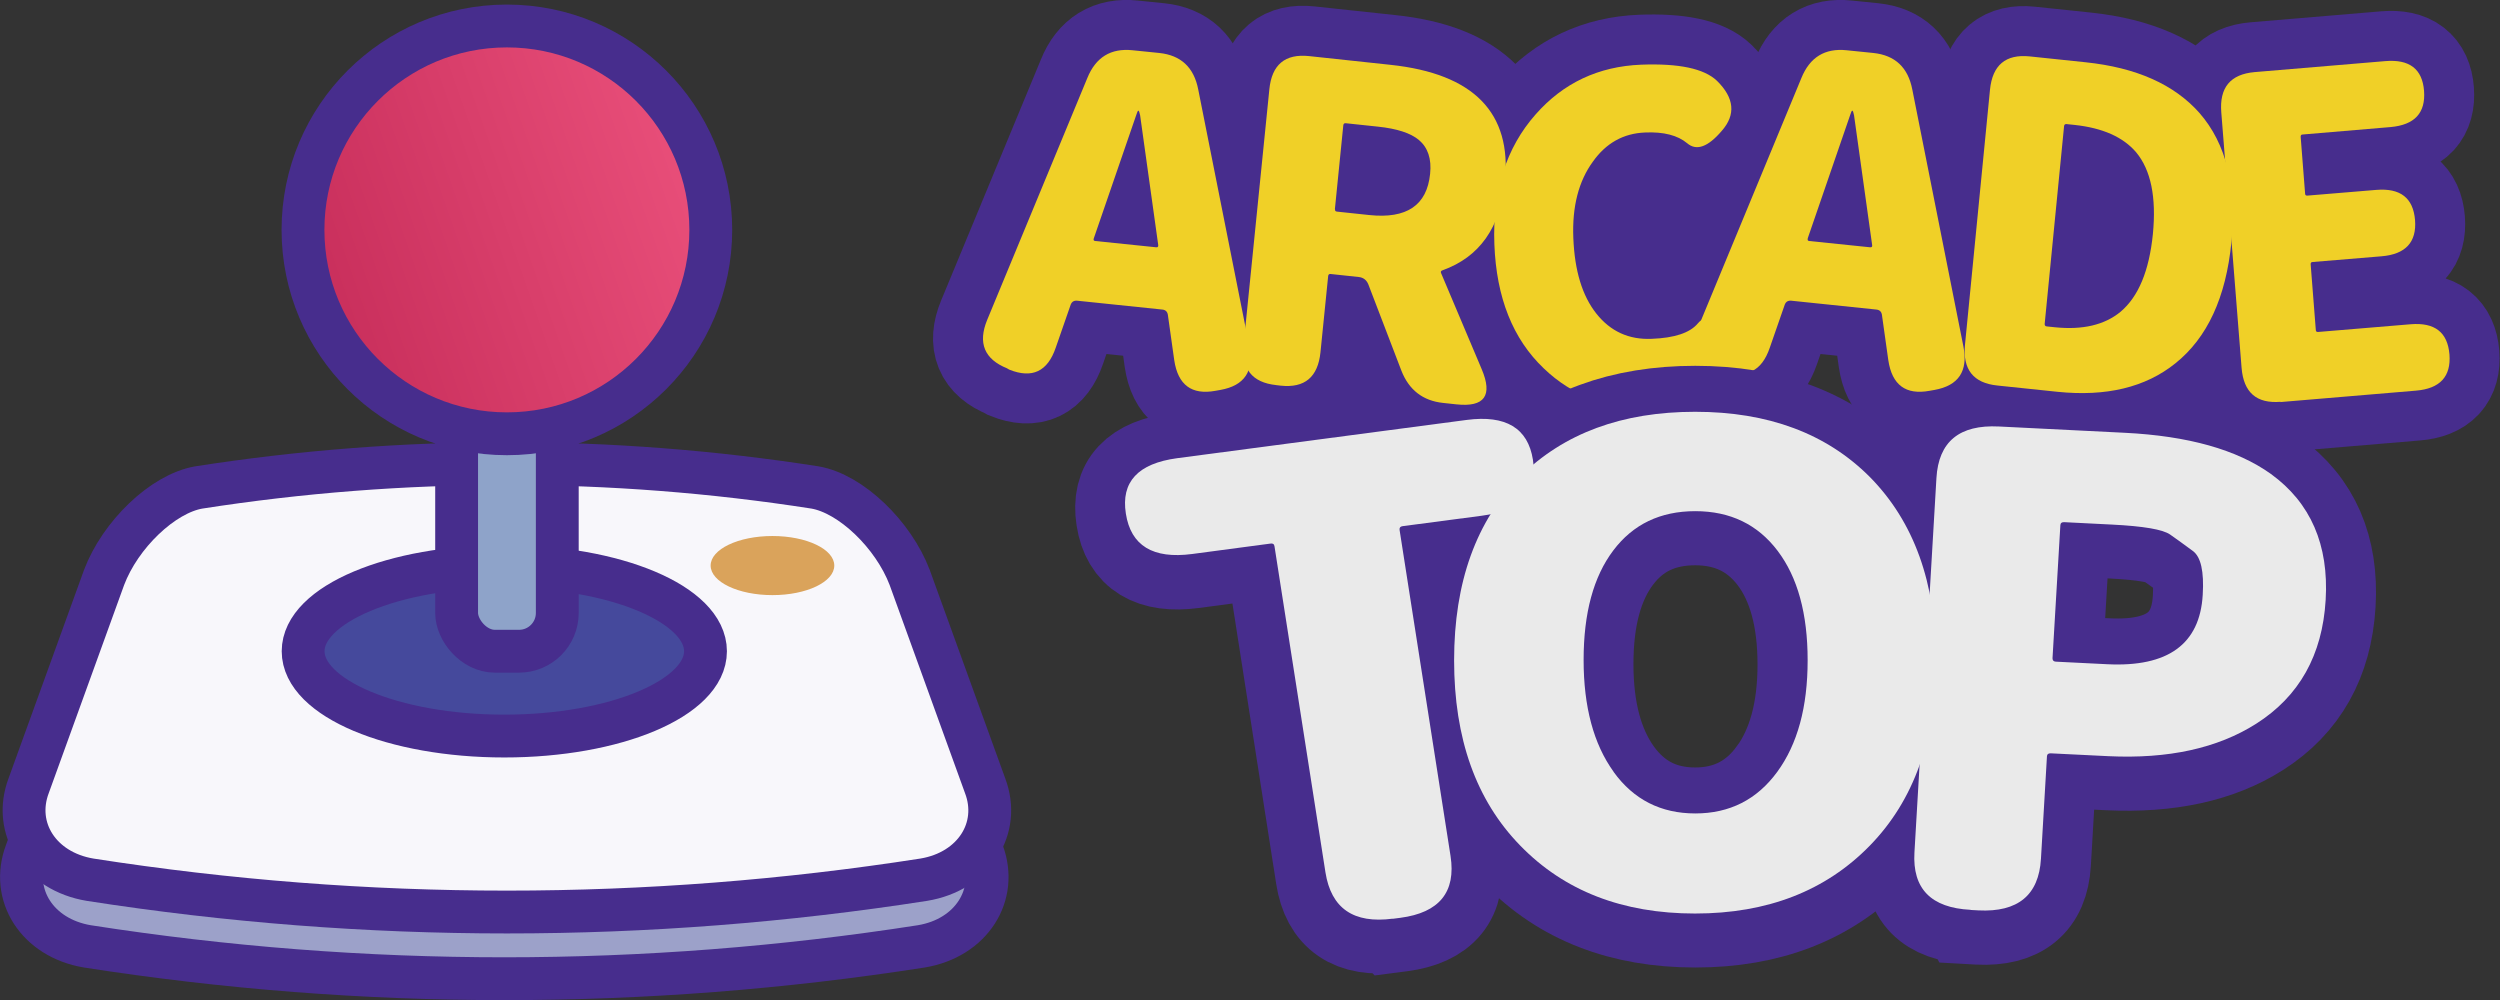
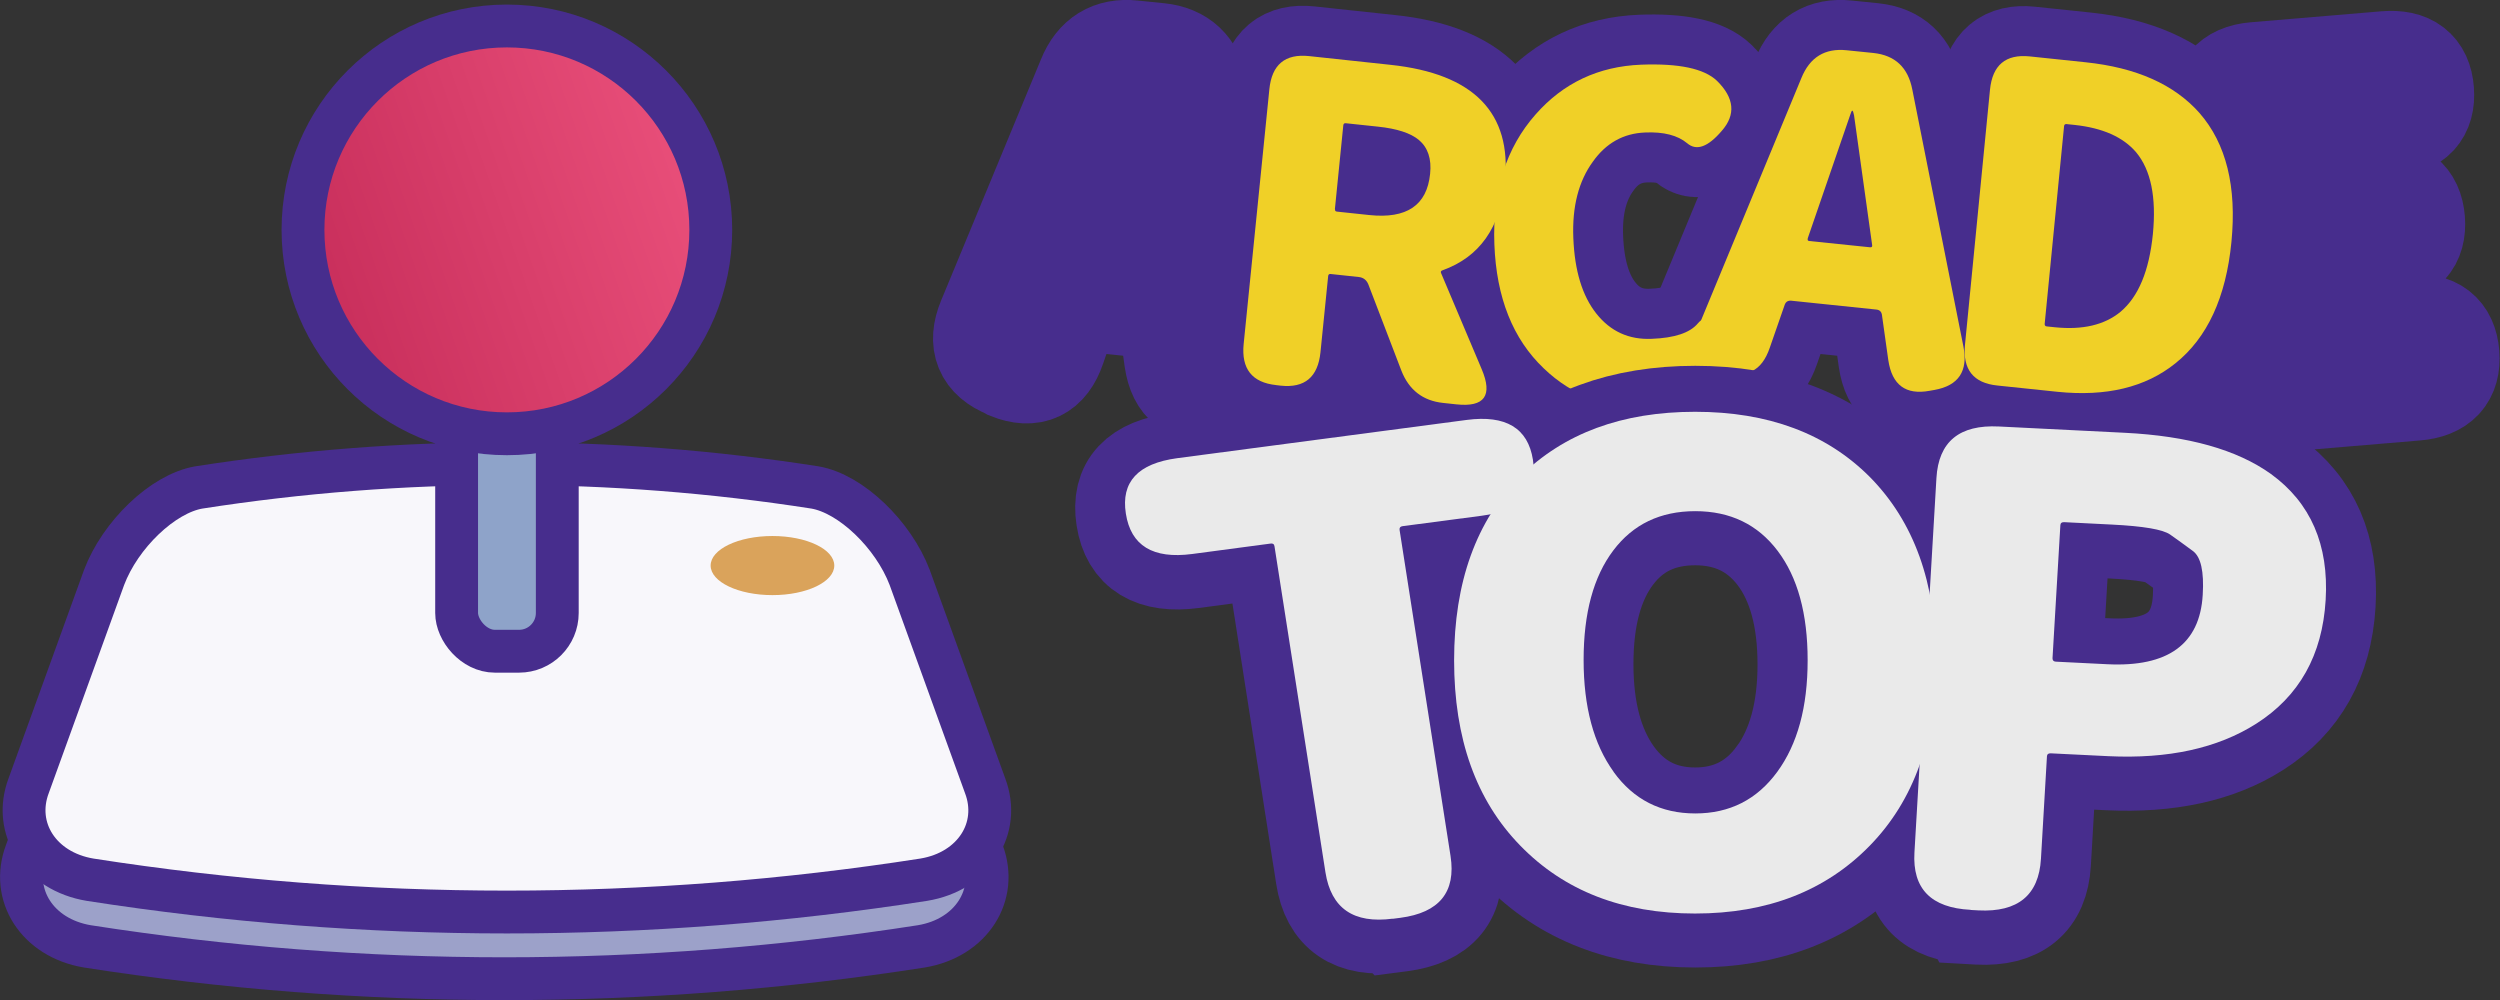
<svg xmlns="http://www.w3.org/2000/svg" id="_图层_1" data-name="图层 1" width="175.09" height="70.04" viewBox="0 0 175.09 70.04">
  <rect x="0" y="0" width="175.09" height="70.04" fill="#333333" stroke="none" />
  <defs>
    <style>
      .cls-1 {
        fill: #8ea3c9;
      }

      .cls-1, .cls-2, .cls-3, .cls-4, .cls-5, .cls-6, .cls-7 {
        stroke: #472d8d;
        stroke-miterlimit: 10;
      }

      .cls-1, .cls-2, .cls-5, .cls-7 {
        stroke-width: 3px;
      }

      .cls-2 {
        fill: none;
      }

      .cls-8 {
        fill: #9ca1c9;
      }

      .cls-9 {
        fill: #f8f7fb;
      }

      .cls-3, .cls-4, .cls-6 {
        stroke-width: 7px;
      }

      .cls-4 {
        fill: url(#_未命名的渐变_478);
      }

      .cls-10 {
        fill: #472d8d;
      }

      .cls-5 {
        fill: #45499c;
      }

      .cls-11 {
        fill: #eaeaea;
      }

      .cls-12 {
        fill: #daa35b;
      }

      .cls-6, .cls-13 {
        fill: #f0d027;
      }

      .cls-7 {
        fill: url(#_未命名的渐变_21);
      }
    </style>
    <linearGradient id="_未命名的渐变_21" data-name="未命名的渐变 21" x1="22.03" y1="20.83" x2="48.97" y2="11.37" gradientUnits="userSpaceOnUse">
      <stop offset="0" stop-color="#c82e5b" />
      <stop offset="1" stop-color="#e94f7a" />
    </linearGradient>
    <linearGradient id="_未命名的渐变_478" data-name="未命名的渐变 478" x1="101.84" y1="46.69" x2="135.6" y2="46.69" gradientUnits="userSpaceOnUse">
      <stop offset="0" stop-color="#472d8d" />
      <stop offset=".07" stop-color="#442b83" />
      <stop offset=".71" stop-color="#2c1d34" />
      <stop offset="1" stop-color="#231815" />
    </linearGradient>
  </defs>
  <g>
    <path class="cls-8" d="M56.9,38.81c-14.3-2.23-28.86-2.23-43.16,0-2.53.44-5.5,3.31-6.63,6.3-1.76,4.86-3.52,9.72-5.28,14.58-1.13,2.99.78,6,4.29,6.59,19.35,3.02,39.05,3.02,58.4,0,3.51-.58,5.42-3.6,4.29-6.59-1.76-4.86-3.52-9.72-5.28-14.58-1.14-2.99-4.1-5.86-6.63-6.3Z" />
    <path class="cls-2" d="M56.9,38.81c-14.3-2.23-28.86-2.23-43.16,0-2.53.44-5.5,3.31-6.63,6.3-1.76,4.86-3.52,9.72-5.28,14.58-1.13,2.99.78,6,4.29,6.59,19.35,3.02,39.05,3.02,58.4,0,3.51-.58,5.42-3.6,4.29-6.59-1.76-4.86-3.52-9.72-5.28-14.58-1.14-2.99-4.1-5.86-6.63-6.3Z" />
  </g>
  <g>
    <path class="cls-9" d="M57.08,34.14c-14.3-2.23-28.86-2.23-43.16,0-2.53.44-5.5,3.31-6.63,6.3-1.76,4.86-3.52,9.72-5.28,14.58-1.13,2.99.78,6,4.29,6.59,19.35,3.02,39.05,3.02,58.4,0,3.51-.58,5.43-3.6,4.29-6.59-1.76-4.86-3.52-9.72-5.28-14.58-1.14-2.99-4.1-5.86-6.63-6.3Z" />
    <path class="cls-2" d="M57.08,34.14c-14.3-2.23-28.86-2.23-43.16,0-2.53.44-5.5,3.31-6.63,6.3-1.76,4.86-3.52,9.72-5.28,14.58-1.13,2.99.78,6,4.29,6.59,19.35,3.02,39.05,3.02,58.4,0,3.51-.58,5.43-3.6,4.29-6.59-1.76-4.86-3.52-9.72-5.28-14.58-1.14-2.99-4.1-5.86-6.63-6.3Z" />
  </g>
-   <ellipse class="cls-5" cx="35.32" cy="45.61" rx="14.09" ry="5.94" />
  <rect class="cls-1" x="31.98" y="19.42" width="7.05" height="26.19" rx="2.68" ry="2.68" />
  <circle class="cls-7" cx="35.5" cy="16.1" r="14.28" />
  <g>
    <path class="cls-3" d="M138.01,64.01c-2.77-.14-4.08-1.48-3.93-4.02l1.54-26.22c.15-2.55,1.61-3.75,4.38-3.61l8.8.44c4.45.22,7.86,1.18,10.24,2.88,2.79,2.02,4.07,4.97,3.84,8.83-.23,3.86-1.85,6.75-4.87,8.67-2.71,1.72-6.16,2.47-10.34,2.27l-4.05-.2c-.17,0-.25.06-.26.22l-.42,7.18c-.15,2.54-1.61,3.75-4.38,3.61l-.54-.03ZM143.75,46.38c0,.15.07.23.23.24l3.61.18c4.25.21,6.48-1.41,6.68-4.86.1-1.64-.13-2.66-.69-3.07-.55-.41-1.08-.79-1.59-1.15-.51-.36-1.87-.59-4.07-.7l-3.36-.17c-.17,0-.25.06-.26.21l-.55,9.32Z" />
    <path class="cls-3" d="M97.55,64.61c-2.75.36-4.32-.72-4.71-3.23l-3.56-22.81c-.02-.15-.12-.21-.28-.19l-5.49.73c-2.75.36-4.3-.58-4.65-2.83s.85-3.51,3.6-3.87l20.31-2.68c2.75-.36,4.29.57,4.64,2.78s-.85,3.56-3.59,3.92l-5.54.73c-.16.02-.23.11-.21.26l3.56,22.81c.39,2.52-.78,3.96-3.53,4.32l-.54.07Z" />
  </g>
-   <circle class="cls-10" cx="115.09" cy="16.1" r="7.27" />
  <g>
    <path class="cls-6" d="M70.54,25.8c-1.6-.64-2.07-1.78-1.4-3.4l7.01-16.93c.59-1.46,1.65-2.11,3.17-1.95l1.87.19c1.52.16,2.43,1.01,2.73,2.56l3.58,18c.34,1.72-.34,2.74-2.03,3.04l-.34.06c-1.67.31-2.63-.41-2.89-2.14l-.45-3.2c-.04-.21-.17-.33-.39-.35l-5.96-.62c-.22-.02-.37.07-.45.27l-1.05,3.02c-.57,1.67-1.65,2.18-3.25,1.54l-.14-.08ZM76.6,16.71c-.03.1,0,.16.11.17l4.27.44c.1.01.14-.04.14-.14l-1.27-9.1c-.04-.21-.08-.32-.12-.33-.04,0-.09.1-.15.3l-2.98,8.66Z" />
    <path class="cls-6" d="M89.37,26.97c-1.68-.18-2.44-1.14-2.27-2.87l1.8-17.84c.17-1.73,1.1-2.51,2.79-2.33l5.69.61c5.84.62,8.51,3.36,8.02,8.2-.32,3.2-1.78,5.26-4.37,6.19-.1.03-.14.09-.11.18l2.85,6.74c.78,1.86.19,2.68-1.77,2.47l-.93-.1c-1.42-.15-2.4-.91-2.93-2.28l-2.31-6.03c-.13-.31-.36-.48-.68-.51l-1.96-.21c-.1-.01-.16.04-.17.14l-.54,5.35c-.18,1.73-1.1,2.51-2.79,2.33l-.33-.04ZM93.5,14.65c-.01.1.03.16.13.17l2.26.24c2.63.28,4.05-.68,4.27-2.89.11-1.05-.16-1.84-.79-2.37-.58-.48-1.53-.79-2.86-.93l-2.26-.24c-.1-.01-.16.04-.17.14l-.59,5.88Z" />
    <path class="cls-6" d="M115.63,28.53c-2.99.12-5.49-.79-7.5-2.72-2.18-2.07-3.33-4.97-3.48-8.7-.14-3.73.83-6.76,2.9-9.11,1.94-2.19,4.39-3.35,7.38-3.47,2.64-.1,4.41.27,5.31,1.13,1.21,1.2,1.33,2.36.34,3.5-.97,1.14-1.78,1.43-2.43.87-.66-.55-1.64-.81-2.95-.75-1.51.06-2.73.74-3.65,2.04-1,1.37-1.46,3.15-1.37,5.34.09,2.28.62,4.04,1.61,5.29.99,1.25,2.28,1.84,3.88,1.77,1.6-.06,2.68-.42,3.23-1.08.55-.65,1.39-.51,2.51.44,1.12.95,1.16,2.1.1,3.45-.92,1.2-2.88,1.86-5.87,1.98Z" />
    <path class="cls-6" d="M139.89,27c-1.69-.17-2.44-1.13-2.27-2.86l1.75-17.85c.17-1.73,1.1-2.51,2.78-2.34l3.91.41c3.55.37,6.21,1.55,7.98,3.55,1.88,2.15,2.62,5.17,2.24,9.04-.38,3.88-1.69,6.71-3.93,8.5-2.09,1.68-4.84,2.34-8.25,1.99l-4.21-.44ZM143.2,22.69c0,.1.04.16.14.17l.57.06c1.95.2,3.48-.16,4.6-1.08,1.26-1.06,2.01-2.87,2.27-5.45.25-2.58-.14-4.48-1.17-5.72-.91-1.07-2.35-1.71-4.31-1.92l-.57-.06c-.1-.01-.16.04-.17.14l-1.36,13.86Z" />
    <path class="cls-6" d="M159.73,28.14c-1.69.14-2.6-.65-2.74-2.39l-1.42-17.88c-.14-1.74.64-2.67,2.33-2.82l9.16-.77c1.69-.14,2.59.55,2.71,2.08.12,1.55-.66,2.39-2.35,2.54l-6.15.52c-.1,0-.15.06-.14.17l.31,3.97c0,.1.06.15.16.14l4.82-.4c1.69-.14,2.59.56,2.72,2.11.12,1.55-.66,2.4-2.35,2.54l-4.82.4c-.1,0-.15.06-.14.17l.36,4.59c0,.1.06.15.16.14l6.48-.54c1.69-.14,2.59.56,2.72,2.11.12,1.55-.66,2.4-2.35,2.54l-9.5.8Z" />
    <path class="cls-6" d="M120.55,25.8c-1.6-.65-2.06-1.78-1.4-3.4l7.01-16.93c.59-1.46,1.65-2.11,3.17-1.95l1.87.19c1.52.16,2.43,1.01,2.73,2.56l3.58,18c.34,1.72-.34,2.74-2.03,3.04l-.34.06c-1.67.31-2.63-.41-2.89-2.14l-.45-3.2c-.04-.21-.17-.33-.39-.35l-5.96-.62c-.22-.02-.37.07-.45.27l-1.05,3.02c-.57,1.67-1.65,2.18-3.25,1.54l-.14-.08ZM126.61,16.71c-.03.1,0,.16.1.17l4.27.44c.1.01.15-.04.14-.14l-1.27-9.1c-.04-.21-.08-.32-.12-.33-.04,0-.09.1-.15.3l-2.98,8.66Z" />
  </g>
  <ellipse class="cls-12" cx="54.1" cy="39.61" rx="4.33" ry="2.07" />
  <g>
-     <path class="cls-13" d="M70.54,25.8c-1.6-.64-2.07-1.78-1.4-3.4l7.01-16.93c.59-1.46,1.65-2.11,3.17-1.95l1.87.19c1.52.16,2.43,1.01,2.73,2.56l3.58,18c.34,1.72-.34,2.74-2.03,3.04l-.34.06c-1.67.31-2.63-.41-2.89-2.14l-.45-3.2c-.04-.21-.17-.33-.39-.35l-5.96-.62c-.22-.02-.37.07-.45.27l-1.05,3.02c-.57,1.67-1.65,2.18-3.25,1.54l-.14-.08ZM76.6,16.71c-.03.1,0,.16.11.17l4.27.44c.1.01.14-.04.14-.14l-1.27-9.1c-.04-.21-.08-.32-.12-.33-.04,0-.09.1-.15.3l-2.98,8.66Z" />
    <path class="cls-13" d="M89.37,26.97c-1.68-.18-2.44-1.14-2.27-2.87l1.8-17.84c.17-1.73,1.1-2.51,2.79-2.33l5.69.61c5.84.62,8.51,3.36,8.02,8.2-.32,3.2-1.78,5.26-4.37,6.19-.1.03-.14.09-.11.18l2.85,6.74c.79,1.86.2,2.68-1.77,2.47l-.93-.1c-1.42-.15-2.4-.91-2.93-2.28l-2.31-6.03c-.13-.31-.36-.48-.68-.51l-1.96-.21c-.1-.01-.16.04-.17.14l-.54,5.35c-.18,1.73-1.1,2.51-2.79,2.33l-.33-.04ZM93.5,14.65c-.01.1.03.16.13.17l2.26.24c2.63.28,4.05-.68,4.27-2.89.11-1.05-.16-1.84-.79-2.37-.58-.48-1.53-.79-2.86-.93l-2.26-.24c-.1-.01-.16.04-.17.14l-.59,5.88Z" />
    <path class="cls-13" d="M115.63,28.53c-2.99.12-5.49-.79-7.5-2.72-2.18-2.07-3.33-4.97-3.47-8.7-.14-3.73.82-6.76,2.9-9.11,1.93-2.19,4.39-3.35,7.38-3.47,2.64-.1,4.41.27,5.31,1.13,1.22,1.2,1.33,2.37.34,3.5-.97,1.14-1.78,1.43-2.43.87-.66-.55-1.64-.81-2.95-.75-1.51.06-2.73.74-3.65,2.04-1,1.37-1.46,3.15-1.37,5.35.09,2.28.62,4.04,1.61,5.29s2.28,1.84,3.88,1.77c1.6-.06,2.68-.42,3.23-1.08.55-.66,1.39-.51,2.51.44,1.12.95,1.16,2.1.1,3.45-.92,1.2-2.88,1.86-5.87,1.98Z" />
    <path class="cls-13" d="M139.89,27c-1.69-.17-2.44-1.13-2.27-2.86l1.75-17.85c.17-1.73,1.1-2.51,2.78-2.34l3.91.41c3.55.37,6.21,1.55,7.98,3.55,1.88,2.15,2.62,5.17,2.24,9.04-.38,3.88-1.69,6.71-3.93,8.5-2.09,1.68-4.84,2.34-8.25,1.99l-4.21-.44ZM143.2,22.69c0,.1.04.16.14.17l.57.06c1.95.2,3.48-.16,4.6-1.08,1.26-1.06,2.01-2.87,2.27-5.45.25-2.58-.14-4.48-1.17-5.72-.91-1.07-2.35-1.71-4.31-1.92l-.57-.06c-.1-.01-.16.04-.17.14l-1.36,13.86Z" />
-     <path class="cls-13" d="M159.73,28.14c-1.69.14-2.6-.65-2.74-2.39l-1.42-17.88c-.14-1.74.64-2.67,2.33-2.82l9.16-.77c1.69-.14,2.59.55,2.71,2.08.12,1.55-.66,2.39-2.35,2.54l-6.15.52c-.1,0-.15.06-.14.17l.31,3.97c0,.1.06.15.16.14l4.82-.4c1.69-.14,2.59.56,2.72,2.11.12,1.55-.66,2.4-2.35,2.54l-4.82.4c-.1,0-.15.06-.14.17l.36,4.59c0,.1.06.15.16.14l6.48-.54c1.69-.14,2.59.56,2.72,2.11.12,1.55-.66,2.4-2.35,2.54l-9.5.8Z" />
    <path class="cls-13" d="M120.55,25.8c-1.6-.65-2.06-1.78-1.4-3.4l7.01-16.93c.59-1.46,1.65-2.11,3.17-1.95l1.87.19c1.52.16,2.43,1.01,2.73,2.56l3.58,18c.34,1.72-.34,2.74-2.03,3.04l-.34.06c-1.67.31-2.63-.41-2.89-2.14l-.45-3.2c-.04-.21-.17-.33-.39-.35l-5.96-.62c-.22-.02-.37.07-.45.27l-1.05,3.02c-.57,1.67-1.65,2.18-3.25,1.54l-.14-.08ZM126.61,16.71c-.03.1,0,.16.1.17l4.27.44c.1.01.15-.04.14-.14l-1.27-9.1c-.04-.21-.08-.32-.12-.33-.04,0-.09.1-.15.3l-2.98,8.66Z" />
  </g>
  <path class="cls-4" d="M130.95,33.67c-3.04-3.03-7.11-4.55-12.22-4.55s-9.19,1.5-12.23,4.51c-3.1,3.13-4.65,7.43-4.65,12.9s1.54,9.8,4.63,12.97c3.08,3.17,7.17,4.76,12.25,4.76s9.16-1.58,12.25-4.76c3.08-3.17,4.63-7.49,4.63-12.95s-1.55-9.76-4.65-12.88ZM124.46,54.34c-1.42,1.94-3.33,2.91-5.74,2.91s-4.31-.97-5.72-2.91c-1.4-1.94-2.1-4.55-2.1-7.83s.69-5.83,2.08-7.67c1.39-1.84,3.3-2.75,5.74-2.75s4.36.93,5.77,2.78c1.4,1.85,2.1,4.41,2.1,7.67s-.71,5.86-2.13,7.81Z" />
  <g>
    <path class="cls-11" d="M118.72,63.98c-5.08,0-9.16-1.58-12.25-4.76-3.09-3.17-4.63-7.49-4.63-12.97s1.55-9.78,4.65-12.9c3.04-3,7.11-4.51,12.23-4.51s9.19,1.52,12.22,4.55c3.1,3.13,4.65,7.42,4.65,12.88s-1.54,9.78-4.63,12.95c-3.09,3.17-7.17,4.76-12.25,4.76ZM113.01,54.06c1.4,1.94,3.31,2.91,5.72,2.91s4.32-.97,5.74-2.91c1.42-1.94,2.13-4.54,2.13-7.81s-.7-5.82-2.1-7.67c-1.4-1.85-3.32-2.78-5.77-2.78s-4.36.92-5.74,2.75c-1.39,1.84-2.08,4.39-2.08,7.67s.7,5.89,2.1,7.83Z" />
    <path class="cls-11" d="M138.01,63.72c-2.77-.14-4.08-1.48-3.93-4.02l1.54-26.22c.15-2.55,1.61-3.75,4.38-3.61l8.8.44c4.45.22,7.86,1.18,10.24,2.88,2.79,2.02,4.07,4.97,3.84,8.83-.23,3.86-1.85,6.75-4.87,8.67-2.71,1.72-6.16,2.47-10.34,2.27l-4.05-.2c-.17,0-.25.06-.26.21l-.42,7.18c-.15,2.54-1.61,3.75-4.38,3.61l-.54-.03ZM143.75,46.1c0,.15.07.23.23.24l3.61.18c4.25.21,6.48-1.41,6.68-4.86.1-1.64-.13-2.66-.69-3.07-.55-.41-1.08-.79-1.59-1.15-.51-.36-1.87-.59-4.07-.7l-3.36-.17c-.17,0-.25.06-.26.21l-.55,9.32Z" />
    <path class="cls-11" d="M97.54,64.34c-2.74.36-4.31-.72-4.71-3.24l-3.57-22.84c-.02-.15-.12-.22-.28-.19l-5.49.73c-2.74.36-4.29-.58-4.64-2.83-.35-2.22.85-3.51,3.59-3.88l20.28-2.68c2.74-.36,4.29.57,4.64,2.79.35,2.25-.84,3.56-3.59,3.92l-5.54.73c-.16.02-.23.11-.21.26l3.57,22.84c.39,2.52-.78,3.97-3.52,4.33l-.54.07Z" />
  </g>
</svg>